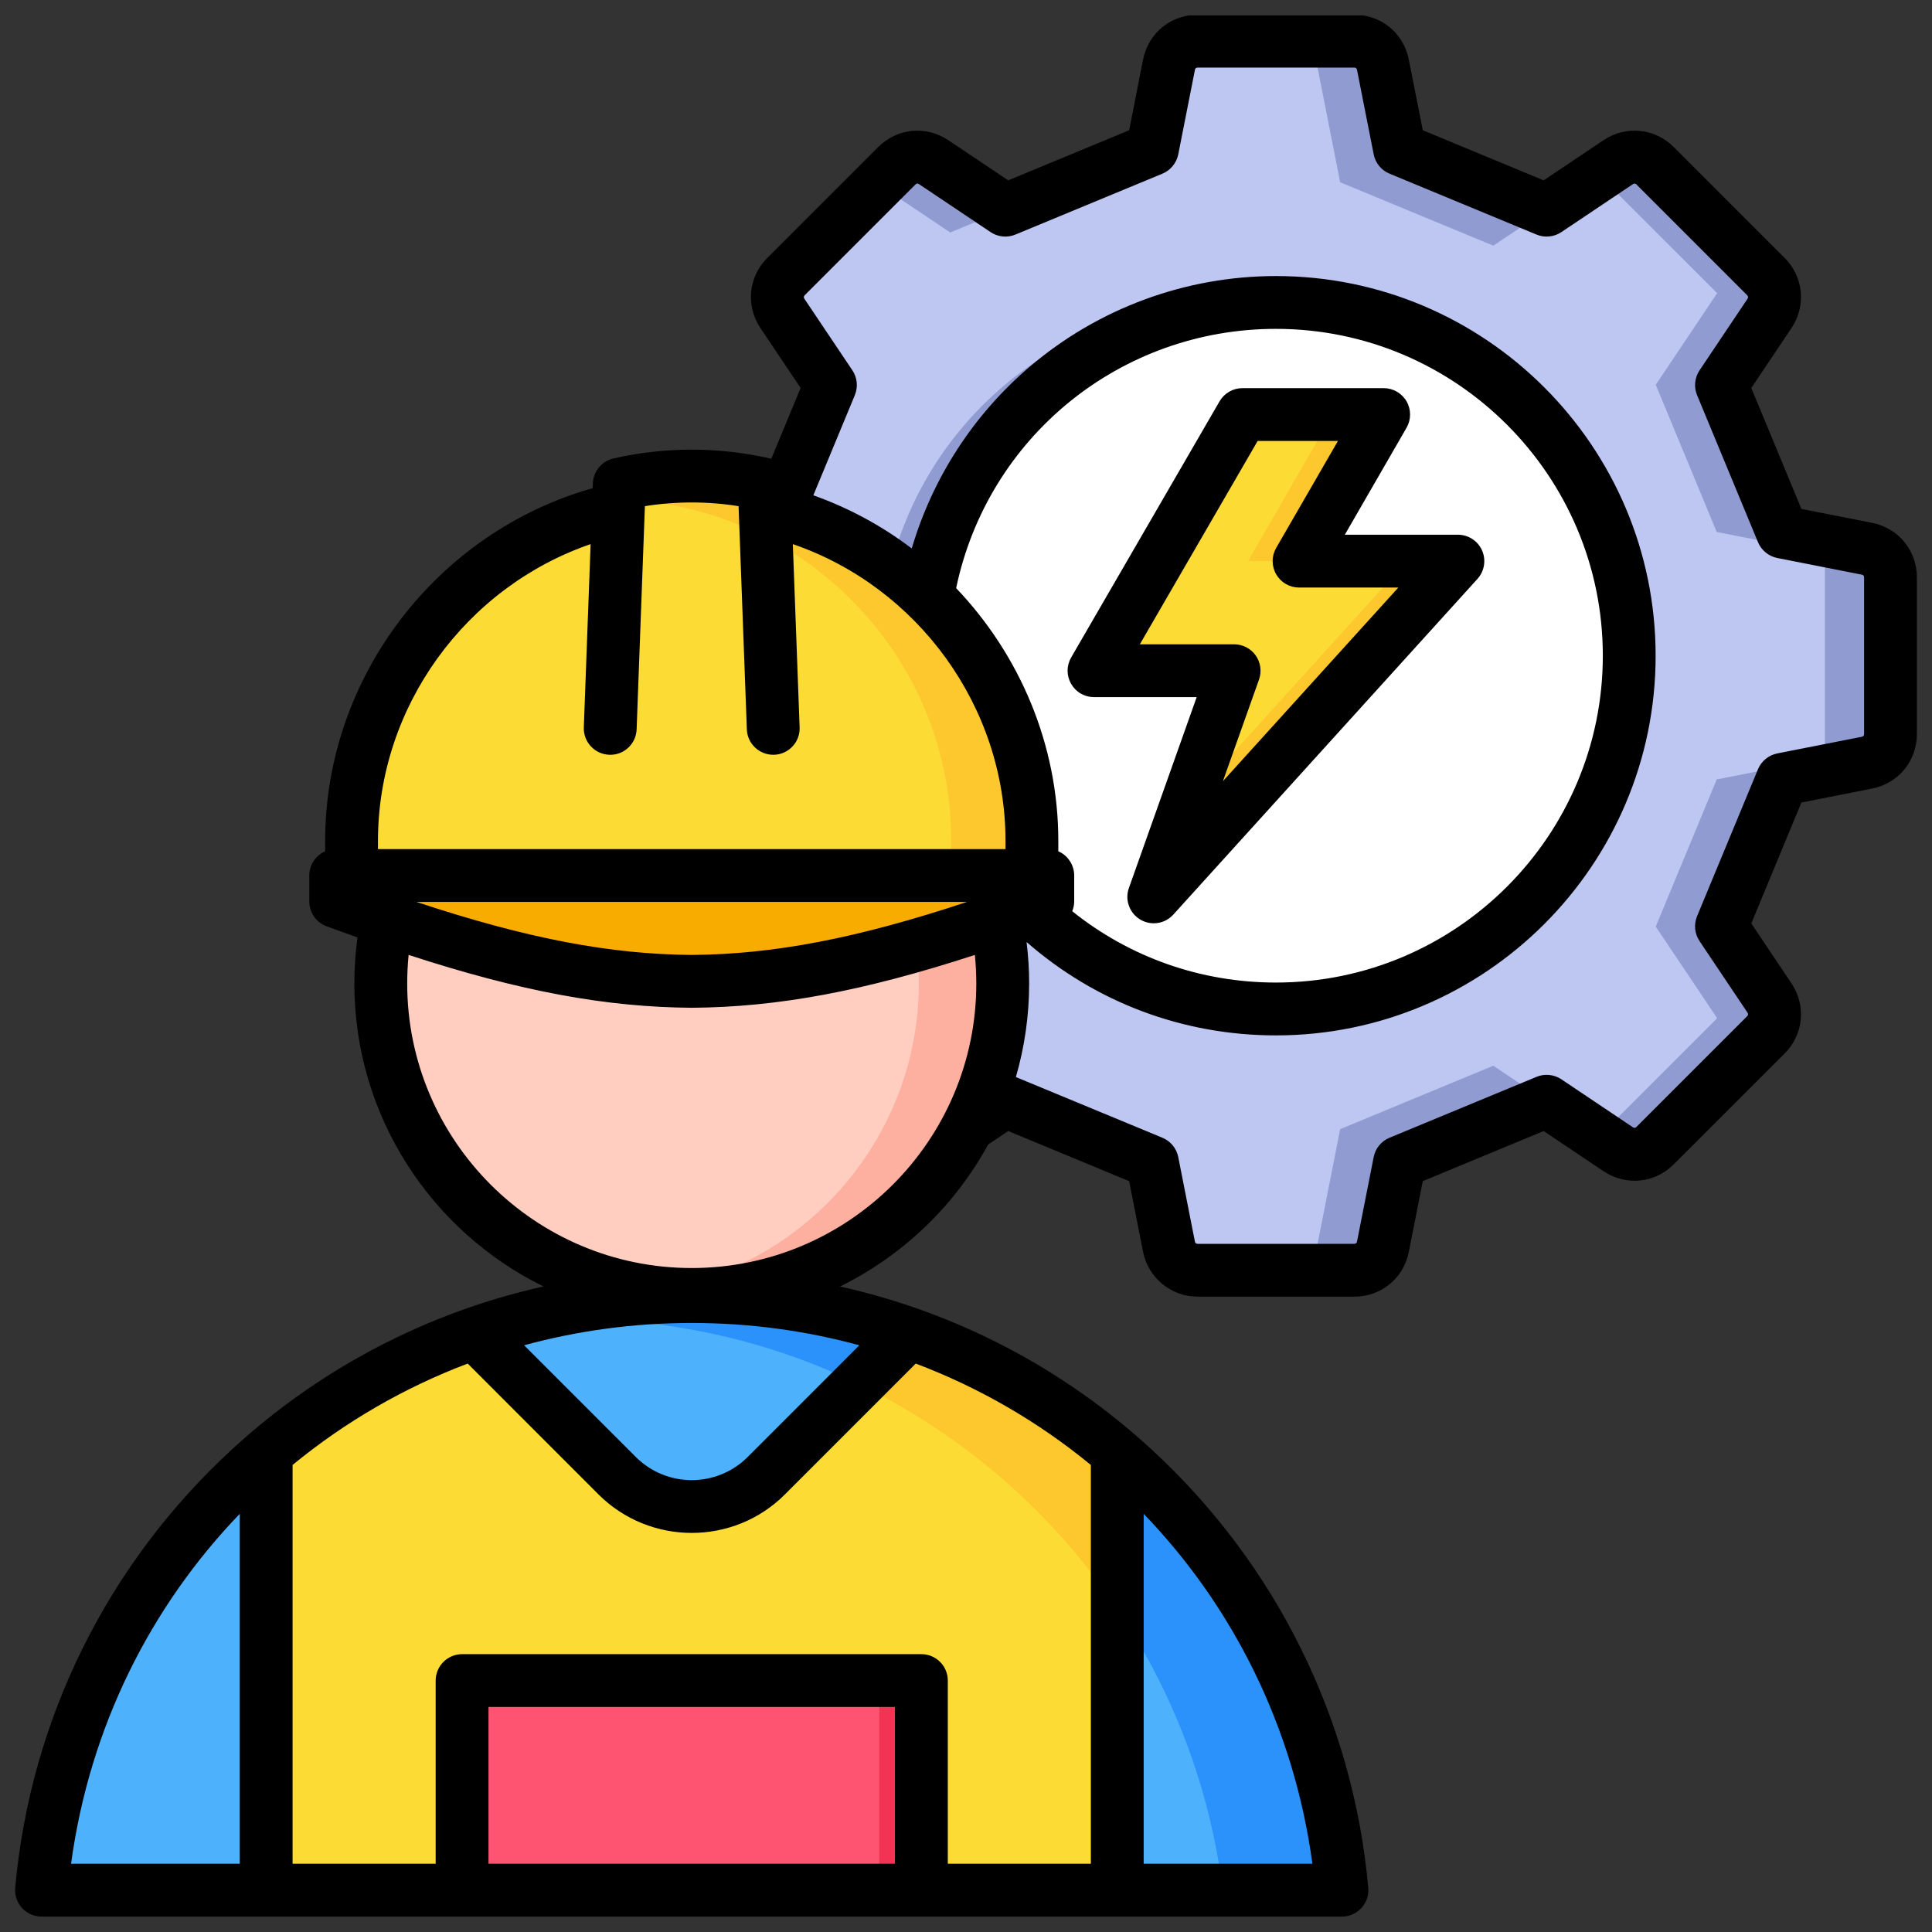
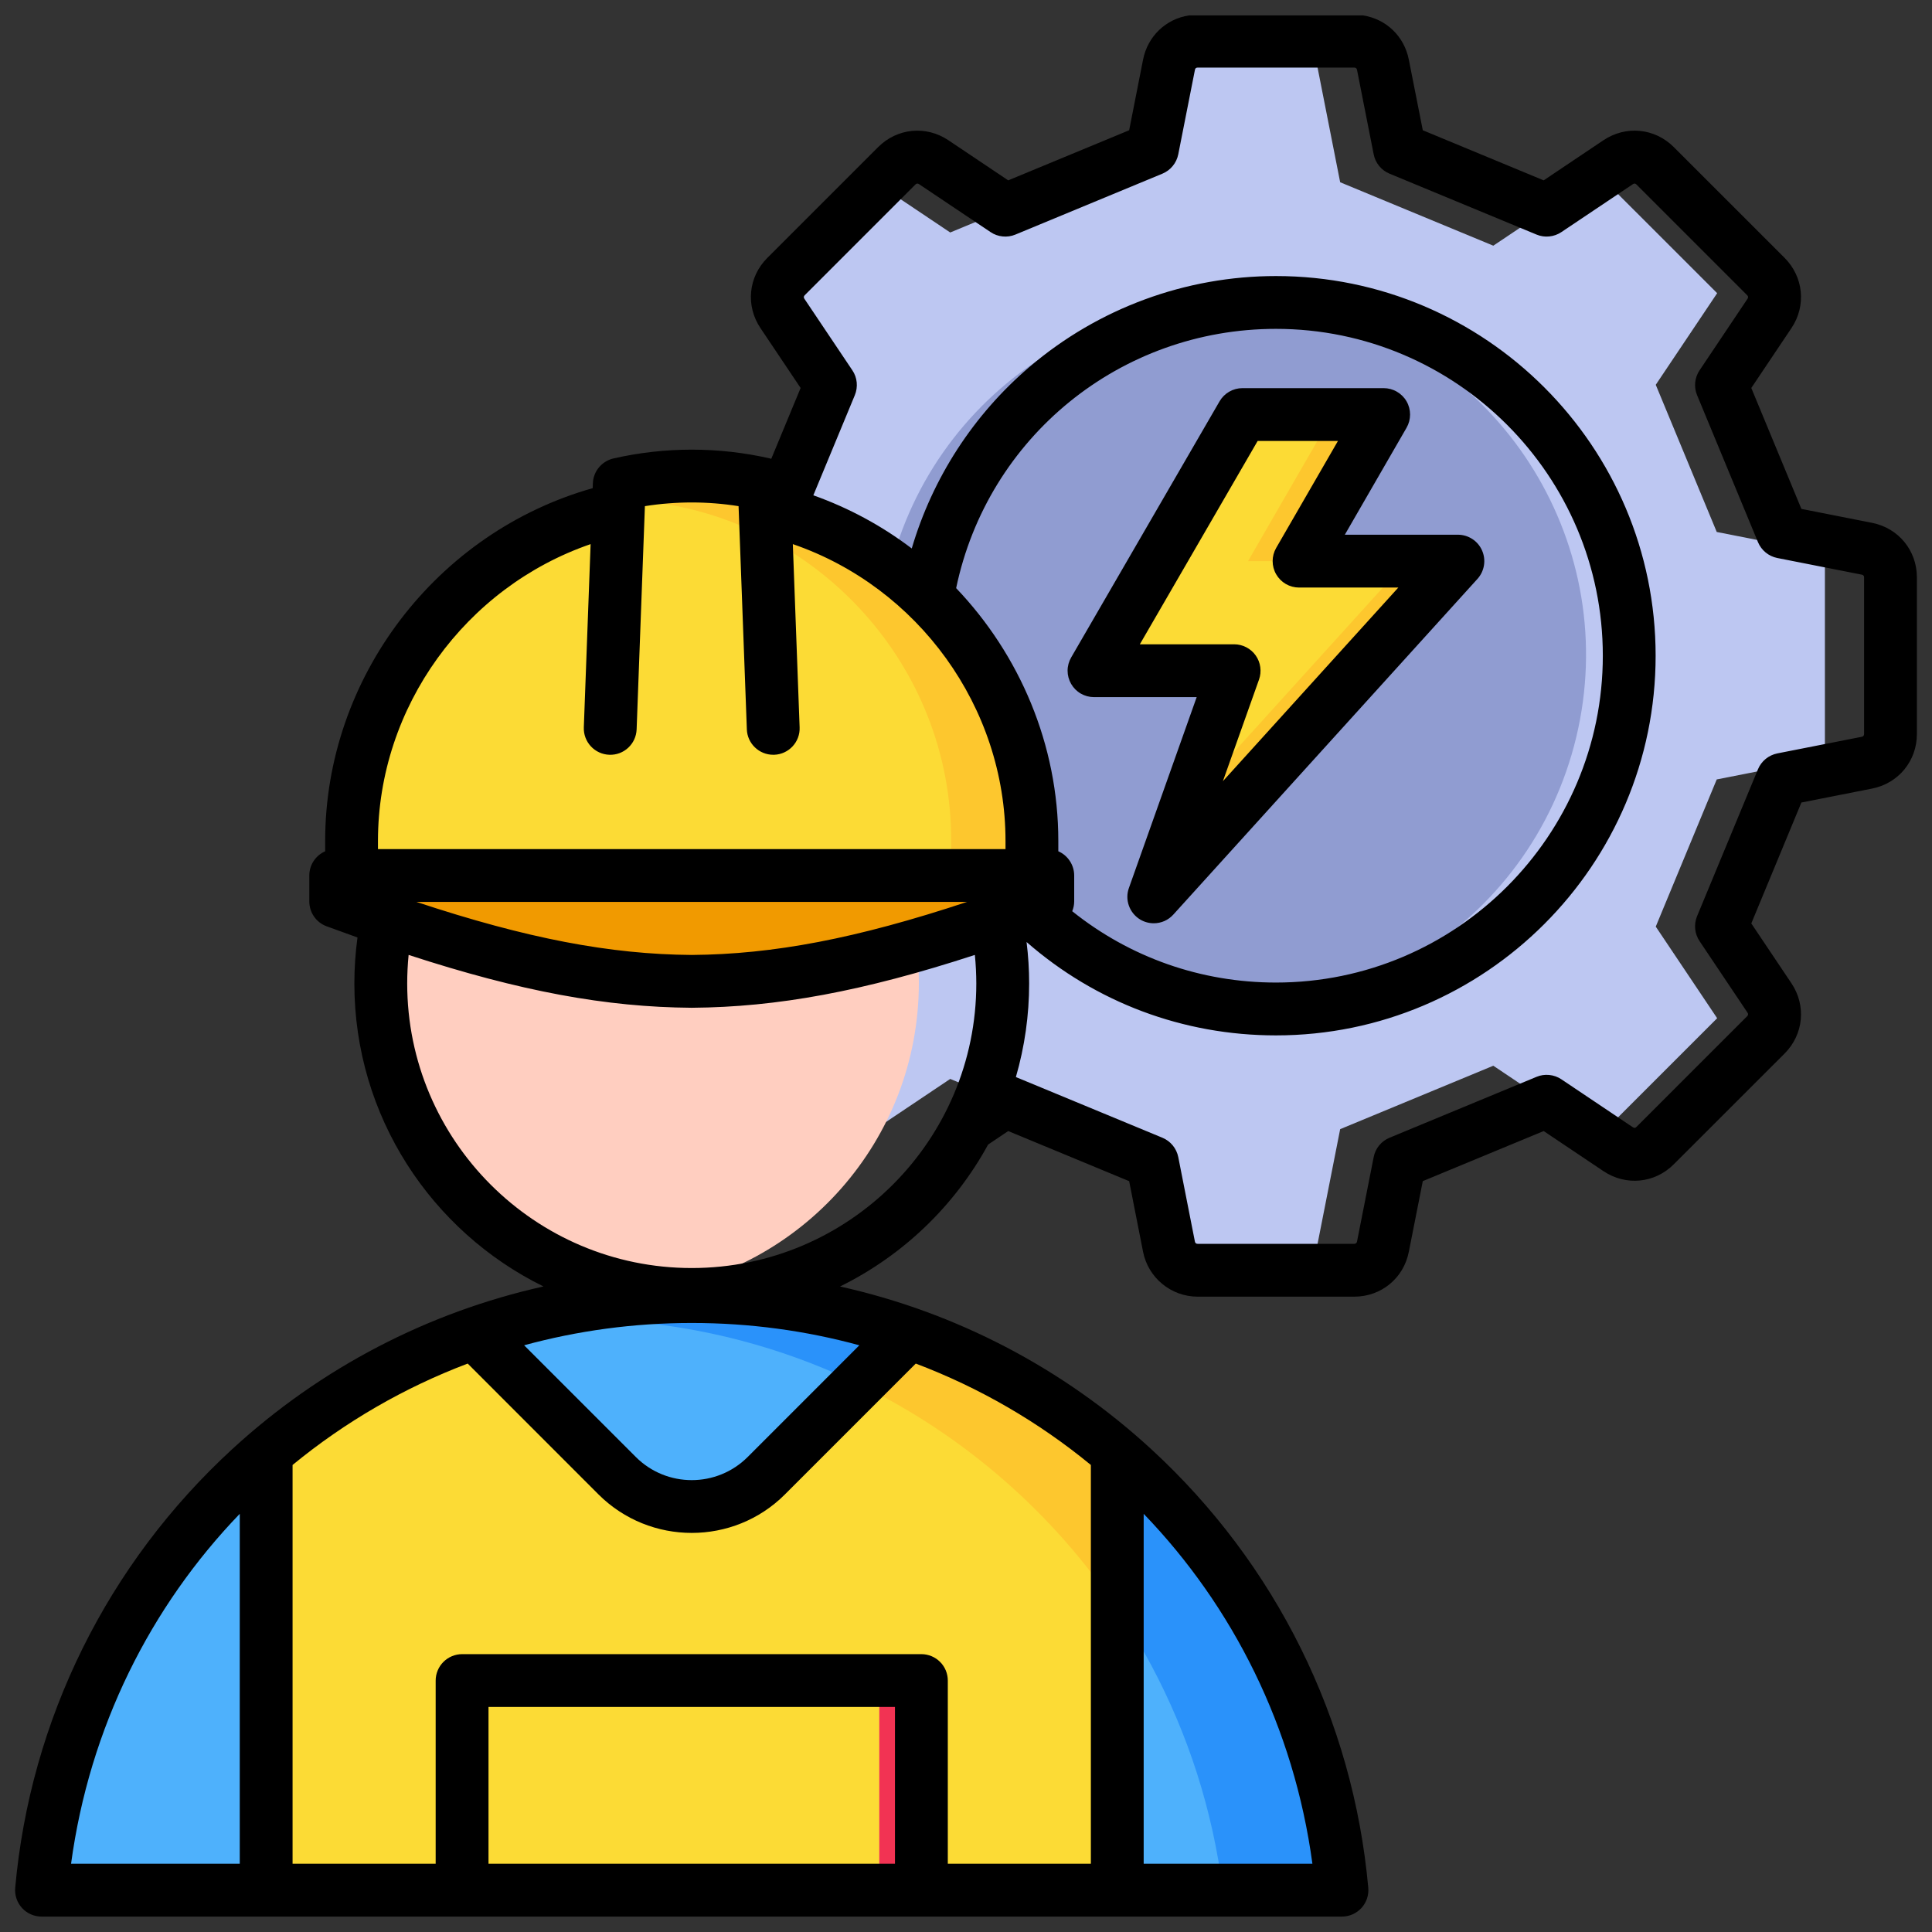
<svg xmlns="http://www.w3.org/2000/svg" width="60" height="60" viewBox="0 0 60 60" fill="none">
  <rect x="0" y="0" width="60" height="60" fill="#333333" stroke="none" />
  <g clip-path="url(#clip0_3484_77)">
-     <path fill-rule="evenodd" clip-rule="evenodd" d="M48.039 6.515L50.265 5.022C50.628 4.779 51.1 4.825 51.409 5.133L54.855 8.579C55.163 8.888 55.209 9.36 54.966 9.723L53.473 11.95L55.367 16.52L57.996 17.039C58.425 17.123 58.726 17.49 58.726 17.927V22.8C58.726 23.236 58.425 23.603 57.997 23.688L55.367 24.206L53.473 28.777L54.966 31.003C55.209 31.366 55.163 31.838 54.855 32.147L51.409 35.593C51.1 35.902 50.628 35.948 50.265 35.705L48.039 34.212L43.468 36.105L42.949 38.735C42.865 39.163 42.498 39.465 42.062 39.465H37.189C36.752 39.465 36.385 39.164 36.301 38.735L35.782 36.105L31.211 34.212L28.985 35.705C28.622 35.948 28.15 35.902 27.841 35.593L24.395 32.147C24.087 31.839 24.041 31.366 24.284 31.004L25.777 28.777L23.883 24.206L21.253 23.688C20.825 23.603 20.523 23.236 20.523 22.8V17.927C20.523 17.49 20.825 17.123 21.253 17.039L23.883 16.521L25.777 11.95L24.284 9.723C24.04 9.361 24.087 8.888 24.395 8.579L27.841 5.134C28.15 4.825 28.622 4.779 28.985 5.022L31.211 6.515L35.782 4.621L36.301 1.992C36.385 1.563 36.752 1.262 37.188 1.262H42.061C42.498 1.262 42.865 1.563 42.949 1.992L43.468 4.621L48.039 6.515V6.515Z" fill="#909CD1" />
    <path fill-rule="evenodd" clip-rule="evenodd" d="M48.039 6.515L49.654 5.432L53.328 9.105L51.421 11.95L53.315 16.521L56.674 17.183V23.544L53.315 24.206L51.421 28.777L53.328 31.622L49.654 35.295L46.376 33.097L41.62 35.067L40.753 39.465H37.188C36.752 39.465 36.385 39.164 36.301 38.735L35.782 36.105L29.51 33.507L27.262 35.014L24.395 32.147C24.087 31.839 24.04 31.366 24.284 31.004L25.777 28.777L23.883 24.206L21.253 23.688C20.825 23.603 20.523 23.236 20.523 22.8V17.927C20.523 17.49 20.825 17.123 21.253 17.039L23.883 16.521L25.777 11.95L24.284 9.723C24.04 9.361 24.087 8.888 24.395 8.579L27.262 5.713L29.51 7.22L31.211 6.515L35.782 4.621L36.3 1.992C36.385 1.563 36.752 1.262 37.188 1.262H40.753L41.62 5.66L46.376 7.63L48.038 6.515L48.039 6.515Z" fill="#BDC7F2" />
    <path d="M48.952 22.893C50.363 17.001 46.731 11.08 40.838 9.669C34.946 8.258 29.025 11.89 27.614 17.782C26.203 23.675 29.835 29.595 35.727 31.007C41.62 32.418 47.54 28.785 48.952 22.893Z" fill="#909CD1" />
-     <path d="M50.288 22.892C51.699 17 48.066 11.079 42.174 9.668C36.282 8.257 30.361 11.889 28.95 17.781C27.539 23.674 31.171 29.594 37.063 31.006C42.956 32.417 48.876 28.785 50.288 22.892Z" fill="white" />
    <path fill-rule="evenodd" clip-rule="evenodd" d="M38.582 12.874H42.969L40.341 17.426H45.273L35.829 27.852L38.324 20.829H33.973L38.582 12.874Z" fill="#FDC72E" />
    <path fill-rule="evenodd" clip-rule="evenodd" d="M38.582 12.874H41.386L38.759 17.426H43.691L36.85 24.979L38.324 20.829H33.973L38.582 12.874Z" fill="#FCDB35" />
    <path fill-rule="evenodd" clip-rule="evenodd" d="M21.48 40.254C32.069 40.254 40.763 48.362 41.695 58.709H1.266C2.198 48.362 10.891 40.254 21.48 40.254H21.48Z" fill="#2A92FA" />
    <path fill-rule="evenodd" clip-rule="evenodd" d="M37.976 58.709H1.266C2.022 50.307 7.897 43.381 15.749 41.074C16.437 41.004 17.134 40.967 17.839 40.967C28.184 40.967 36.718 48.705 37.976 58.709H37.976Z" fill="#4EB1FC" />
-     <path fill-rule="evenodd" clip-rule="evenodd" d="M21.48 20.855C26.819 20.855 31.147 25.183 31.147 30.522C31.147 35.861 26.819 40.189 21.48 40.189C16.141 40.189 11.812 35.861 11.812 30.522C11.812 25.183 16.141 20.855 21.48 20.855Z" fill="#FDB0A0" />
    <path fill-rule="evenodd" clip-rule="evenodd" d="M20.174 40.101C15.453 39.464 11.812 35.418 11.812 30.522C11.812 25.625 15.453 21.58 20.174 20.942C24.896 21.58 28.536 25.625 28.536 30.522C28.536 35.418 24.896 39.464 20.174 40.101Z" fill="#FFCEC0" />
    <path fill-rule="evenodd" clip-rule="evenodd" d="M32.056 27.687V26.091C32.056 20.275 27.297 15.516 21.48 15.516C15.663 15.516 10.904 20.275 10.904 26.091V27.687H32.056Z" fill="#FDC72E" />
    <path fill-rule="evenodd" clip-rule="evenodd" d="M20.222 15.591C14.993 16.218 10.904 20.7 10.904 26.091V27.687H29.54V26.091C29.54 20.7 25.452 16.218 20.222 15.591Z" fill="#FCDB35" />
    <path fill-rule="evenodd" clip-rule="evenodd" d="M10.412 27.972V27.164H32.549V27.972C28.24 29.567 24.875 30.431 21.481 30.456C18.086 30.431 14.721 29.567 10.412 27.972Z" fill="#F19A00" />
-     <path fill-rule="evenodd" clip-rule="evenodd" d="M10.412 27.164H32.549C28.24 28.759 24.875 29.623 21.481 29.648C18.086 29.623 14.721 28.759 10.412 27.164Z" fill="#F9AC00" />
    <path fill-rule="evenodd" clip-rule="evenodd" d="M14.732 41.407L19.159 45.835C20.438 47.114 22.524 47.114 23.803 45.835L28.231 41.407C30.636 42.254 32.834 43.541 34.728 45.17V58.737H8.234V45.17C10.129 43.541 12.326 42.254 14.732 41.407Z" fill="#FCDB35" />
    <path fill-rule="evenodd" clip-rule="evenodd" d="M26.658 42.98L28.231 41.407C30.636 42.254 32.834 43.541 34.728 45.17V50.006C32.721 47.002 29.935 44.563 26.658 42.98Z" fill="#FDC72E" />
-     <path d="M14.348 52.192H28.612V58.701H14.348V52.192Z" fill="#FF5471" />
    <path d="M27.307 52.192H28.613V58.701H27.307V52.192Z" fill="#F23353" />
    <path fill-rule="evenodd" clip-rule="evenodd" d="M39.057 13.695H41.551L39.633 17.016C39.561 17.141 39.523 17.282 39.523 17.426C39.523 17.57 39.561 17.712 39.633 17.836C39.705 17.961 39.809 18.065 39.933 18.137C40.058 18.209 40.2 18.247 40.344 18.247H43.426L37.978 24.261L39.1 21.104C39.144 20.98 39.157 20.848 39.139 20.718C39.122 20.588 39.073 20.464 38.997 20.356C38.922 20.249 38.821 20.162 38.704 20.101C38.588 20.041 38.458 20.009 38.327 20.009H35.399L39.057 13.695ZM42.329 0.479H36.923C36.211 0.587 35.644 1.121 35.499 1.851L35.067 4.045L31.311 5.601L29.453 4.355C28.759 3.89 27.862 3.977 27.272 4.568L23.83 8.009C23.239 8.599 23.151 9.497 23.618 10.191L24.864 12.049L23.952 14.25C23.939 14.247 23.928 14.241 23.916 14.238C22.314 13.873 20.651 13.873 19.05 14.238C18.874 14.279 18.716 14.376 18.601 14.515C18.485 14.654 18.419 14.827 18.412 15.008L18.407 15.16C13.556 16.531 10.098 21.039 10.098 26.117V26.438C9.952 26.501 9.827 26.607 9.74 26.74C9.652 26.873 9.606 27.03 9.606 27.189V27.997C9.606 28.164 9.657 28.328 9.753 28.465C9.848 28.603 9.984 28.708 10.141 28.766C10.461 28.884 10.781 29 11.102 29.114C11.038 29.588 11.005 30.065 11.005 30.543C11.005 34.669 13.402 38.245 16.878 39.952C13.293 40.751 9.963 42.476 7.213 45.003C3.336 48.566 0.942 53.404 0.472 58.627C0.462 58.741 0.475 58.855 0.512 58.963C0.548 59.071 0.607 59.17 0.683 59.254C0.76 59.338 0.854 59.405 0.958 59.451C1.062 59.497 1.175 59.521 1.289 59.521H41.677C41.79 59.521 41.903 59.497 42.007 59.451C42.111 59.405 42.204 59.338 42.281 59.254C42.358 59.17 42.416 59.071 42.453 58.963C42.489 58.855 42.503 58.741 42.493 58.627C42.022 53.404 39.628 48.566 35.751 45.003C33.001 42.476 29.671 40.751 26.088 39.953C28.039 38.992 29.645 37.453 30.687 35.545L31.311 35.126L35.067 36.682L35.499 38.877C35.658 39.683 36.37 40.269 37.193 40.269H42.058C42.894 40.269 43.591 39.697 43.752 38.877L44.186 36.681L47.94 35.126L49.798 36.372C50.493 36.837 51.39 36.75 51.98 36.159L55.422 32.719C56.012 32.128 56.1 31.231 55.635 30.537L54.388 28.678L55.944 24.923L58.139 24.49C58.958 24.328 59.531 23.632 59.531 22.796V17.93C59.531 17.095 58.959 16.399 58.139 16.237L55.944 15.804L54.388 12.049L55.635 10.19C56.1 9.497 56.012 8.599 55.422 8.008L51.98 4.567C51.39 3.977 50.493 3.89 49.798 4.354L47.94 5.601L44.186 4.045L43.752 1.851C43.609 1.121 43.041 0.587 42.329 0.479ZM33.976 21.65H37.164L35.059 27.578C34.995 27.756 34.995 27.951 35.06 28.13C35.124 28.308 35.248 28.459 35.41 28.557C35.537 28.633 35.683 28.673 35.831 28.673C35.946 28.673 36.059 28.649 36.164 28.603C36.269 28.556 36.362 28.488 36.439 28.403L45.885 17.977C45.991 17.859 46.061 17.713 46.086 17.556C46.111 17.399 46.09 17.239 46.026 17.094C45.962 16.948 45.857 16.825 45.724 16.739C45.59 16.652 45.435 16.606 45.276 16.606H41.765L43.682 13.284C43.754 13.159 43.791 13.018 43.791 12.874C43.791 12.73 43.754 12.589 43.682 12.464C43.61 12.339 43.506 12.236 43.381 12.164C43.257 12.092 43.115 12.054 42.971 12.054H38.585C38.441 12.054 38.3 12.092 38.175 12.164C38.051 12.235 37.947 12.339 37.875 12.463L33.266 20.418C33.194 20.543 33.155 20.684 33.155 20.829C33.155 20.973 33.193 21.114 33.265 21.239C33.337 21.364 33.44 21.468 33.565 21.54C33.69 21.612 33.832 21.65 33.976 21.65V21.65ZM57.891 22.796V17.93C57.891 17.885 57.866 17.856 57.822 17.847L55.195 17.329C55.063 17.303 54.939 17.244 54.834 17.158C54.73 17.073 54.648 16.962 54.596 16.838L52.704 12.271C52.652 12.146 52.632 12.01 52.646 11.876C52.66 11.741 52.706 11.612 52.782 11.5L54.272 9.277C54.297 9.239 54.293 9.201 54.261 9.169L50.82 5.728C50.789 5.696 50.75 5.692 50.713 5.718L48.49 7.208C48.377 7.284 48.248 7.33 48.114 7.343C47.979 7.357 47.844 7.337 47.719 7.285L43.152 5.393C43.027 5.341 42.917 5.26 42.831 5.155C42.745 5.05 42.687 4.926 42.661 4.793L42.143 2.168C42.134 2.123 42.104 2.099 42.059 2.099H37.193C37.147 2.099 37.118 2.123 37.11 2.168L36.592 4.793C36.565 4.926 36.507 5.05 36.421 5.154C36.336 5.259 36.226 5.341 36.101 5.393L31.534 7.285C31.409 7.337 31.273 7.357 31.139 7.343C31.004 7.33 30.875 7.284 30.763 7.208L28.54 5.718C28.502 5.692 28.464 5.696 28.431 5.728L24.991 9.169C24.958 9.201 24.955 9.239 24.98 9.277L26.471 11.5C26.547 11.612 26.593 11.742 26.606 11.876C26.619 12.01 26.599 12.146 26.548 12.271L25.259 15.382C26.356 15.772 27.387 16.328 28.315 17.033C28.963 14.837 30.235 12.877 31.976 11.391C34.11 9.572 36.822 8.573 39.626 8.573C46.127 8.573 51.417 13.862 51.417 20.364C51.417 26.865 46.127 32.155 39.626 32.155C36.744 32.155 34.026 31.131 31.881 29.255C31.934 29.681 31.961 30.112 31.961 30.543C31.961 31.526 31.823 32.505 31.549 33.449L36.101 35.334C36.226 35.386 36.336 35.468 36.421 35.572C36.507 35.677 36.565 35.801 36.592 35.933L37.109 38.559C37.118 38.604 37.147 38.628 37.193 38.628H42.058C42.104 38.628 42.133 38.604 42.143 38.559L42.661 35.933C42.687 35.8 42.745 35.676 42.831 35.572C42.917 35.467 43.027 35.386 43.152 35.334L47.719 33.442C47.843 33.39 47.979 33.37 48.113 33.384C48.248 33.397 48.377 33.443 48.489 33.518L50.713 35.01C50.75 35.035 50.789 35.031 50.82 34.999L54.261 31.558C54.293 31.526 54.297 31.488 54.272 31.451L52.781 29.227C52.706 29.115 52.659 28.986 52.646 28.852C52.632 28.717 52.652 28.581 52.703 28.456L54.596 23.889C54.648 23.764 54.73 23.654 54.834 23.569C54.939 23.483 55.063 23.425 55.195 23.398L57.822 22.881C57.866 22.872 57.89 22.841 57.89 22.796H57.891ZM21.483 39.38C16.61 39.38 12.646 35.416 12.646 30.543C12.646 30.247 12.661 29.951 12.69 29.656C16.168 30.791 18.832 31.278 21.477 31.297H21.489C24.133 31.278 26.797 30.791 30.275 29.656C30.305 29.951 30.319 30.247 30.32 30.543C30.32 35.416 26.356 39.38 21.483 39.38ZM40.758 57.88H35.518V47.013C38.293 49.893 40.185 53.647 40.758 57.88ZM7.446 47.013V57.88H2.207C2.781 53.647 4.672 49.893 7.446 47.013ZM23.22 45.248C22.262 46.206 20.703 46.206 19.746 45.248L16.277 41.779C17.934 41.327 19.679 41.086 21.483 41.086C23.286 41.086 25.031 41.327 26.688 41.779L23.22 45.248ZM27.794 57.88H15.171V53.012H27.794V57.88ZM33.878 57.88H29.435V52.192C29.435 52.084 29.414 51.978 29.373 51.878C29.332 51.779 29.271 51.688 29.195 51.612C29.119 51.536 29.029 51.475 28.929 51.434C28.829 51.393 28.723 51.371 28.615 51.371H14.351C14.243 51.371 14.136 51.393 14.037 51.434C13.937 51.475 13.847 51.536 13.771 51.612C13.694 51.688 13.634 51.779 13.593 51.878C13.551 51.978 13.53 52.084 13.53 52.192V57.88H9.086V45.496C10.716 44.157 12.553 43.093 14.525 42.347L18.585 46.409C19.385 47.207 20.434 47.606 21.483 47.606C22.532 47.606 23.581 47.207 24.378 46.409L28.44 42.347C30.413 43.093 32.249 44.157 33.878 45.496V57.88H33.878ZM30.032 28.01C26.596 29.149 24.014 29.638 21.483 29.657C18.952 29.638 16.37 29.149 12.933 28.01H30.032ZM32.867 26.437C33.014 26.501 33.138 26.606 33.225 26.74C33.313 26.873 33.36 27.03 33.36 27.189V27.996C33.36 28.102 33.337 28.204 33.299 28.299C35.09 29.733 37.295 30.514 39.626 30.514C45.223 30.514 49.777 25.96 49.777 20.363C49.777 14.767 45.223 10.213 39.626 10.213C34.788 10.213 30.675 13.576 29.694 18.265C31.669 20.336 32.867 23.128 32.867 26.117V26.437ZM18.342 16.898L18.131 22.59C18.123 22.807 18.202 23.019 18.35 23.178C18.498 23.338 18.704 23.432 18.921 23.44C19.376 23.458 19.754 23.103 19.771 22.651L20.028 15.719C20.992 15.566 21.974 15.566 22.937 15.719L23.194 22.651C23.201 22.863 23.291 23.063 23.444 23.21C23.597 23.358 23.8 23.44 24.012 23.44C24.023 23.44 24.034 23.44 24.045 23.44C24.497 23.423 24.851 23.042 24.833 22.59L24.622 16.898C28.506 18.233 31.227 21.95 31.227 26.117V26.369H11.738V26.117C11.738 21.95 14.46 18.233 18.342 16.898L18.342 16.898Z" fill="black" />
  </g>
  <defs>
    <clipPath id="clip0_3484_77">
      <rect width="60" height="60" fill="white" />
    </clipPath>
  </defs>
</svg>